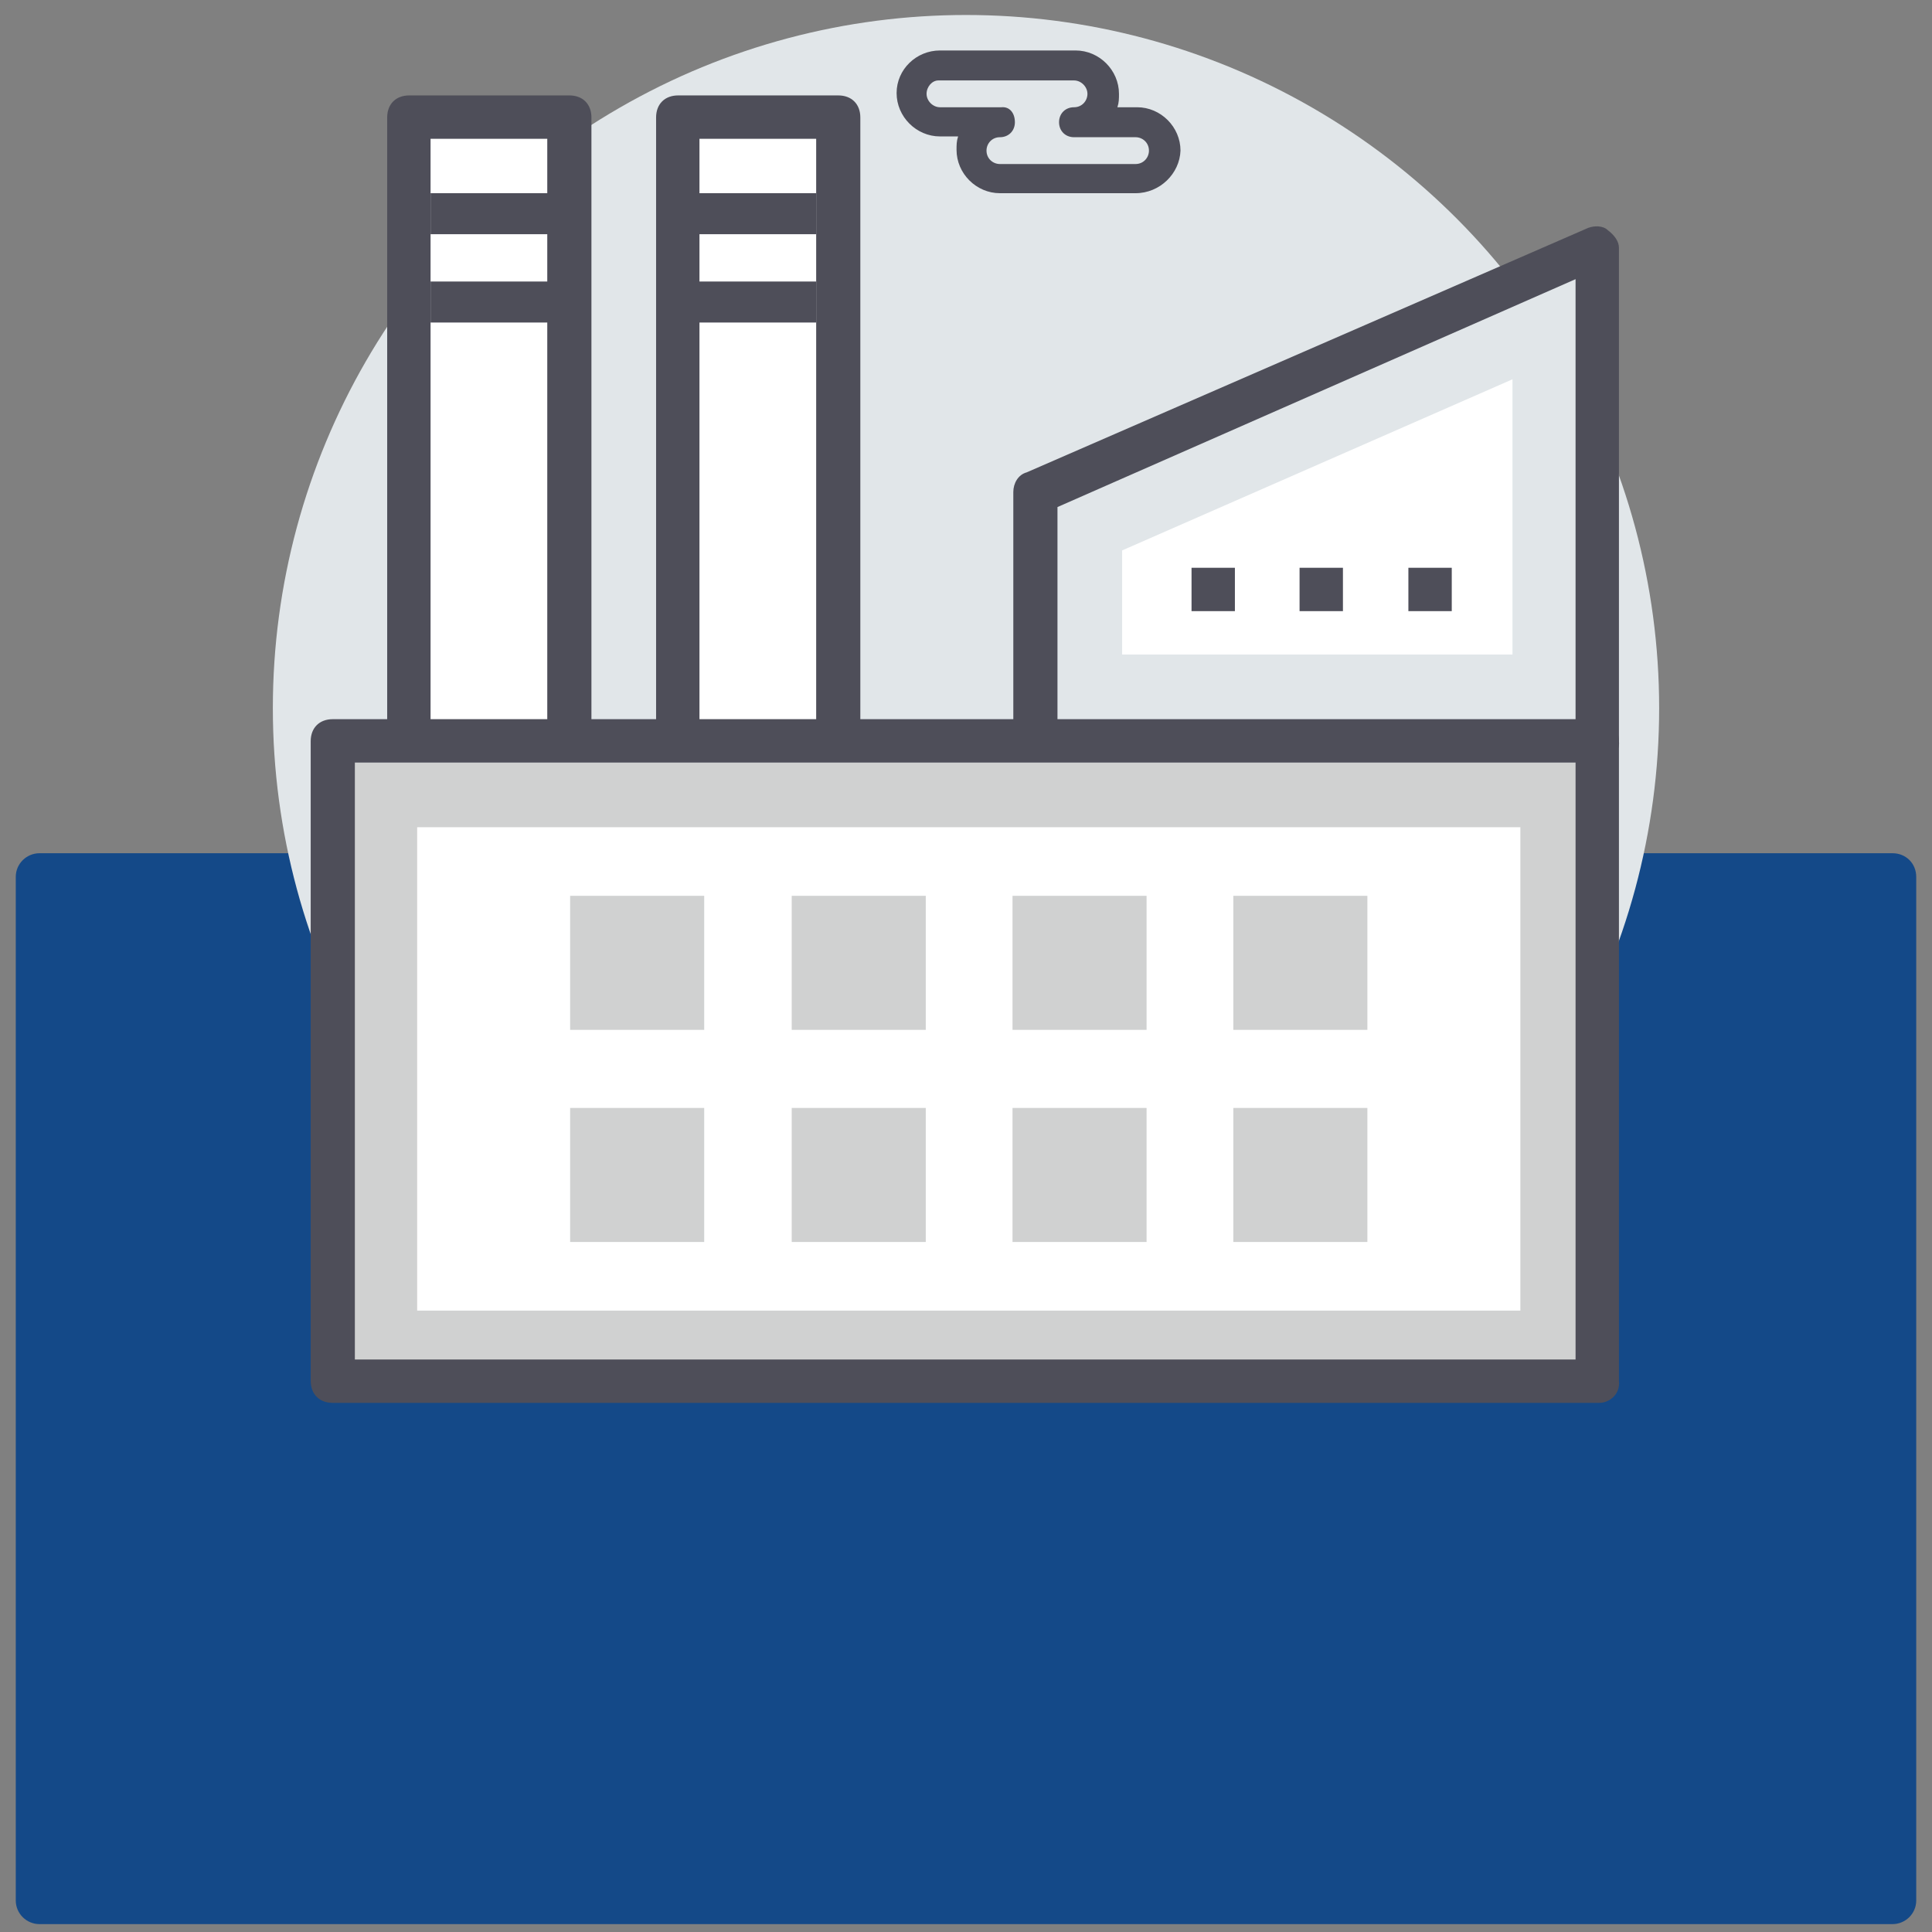
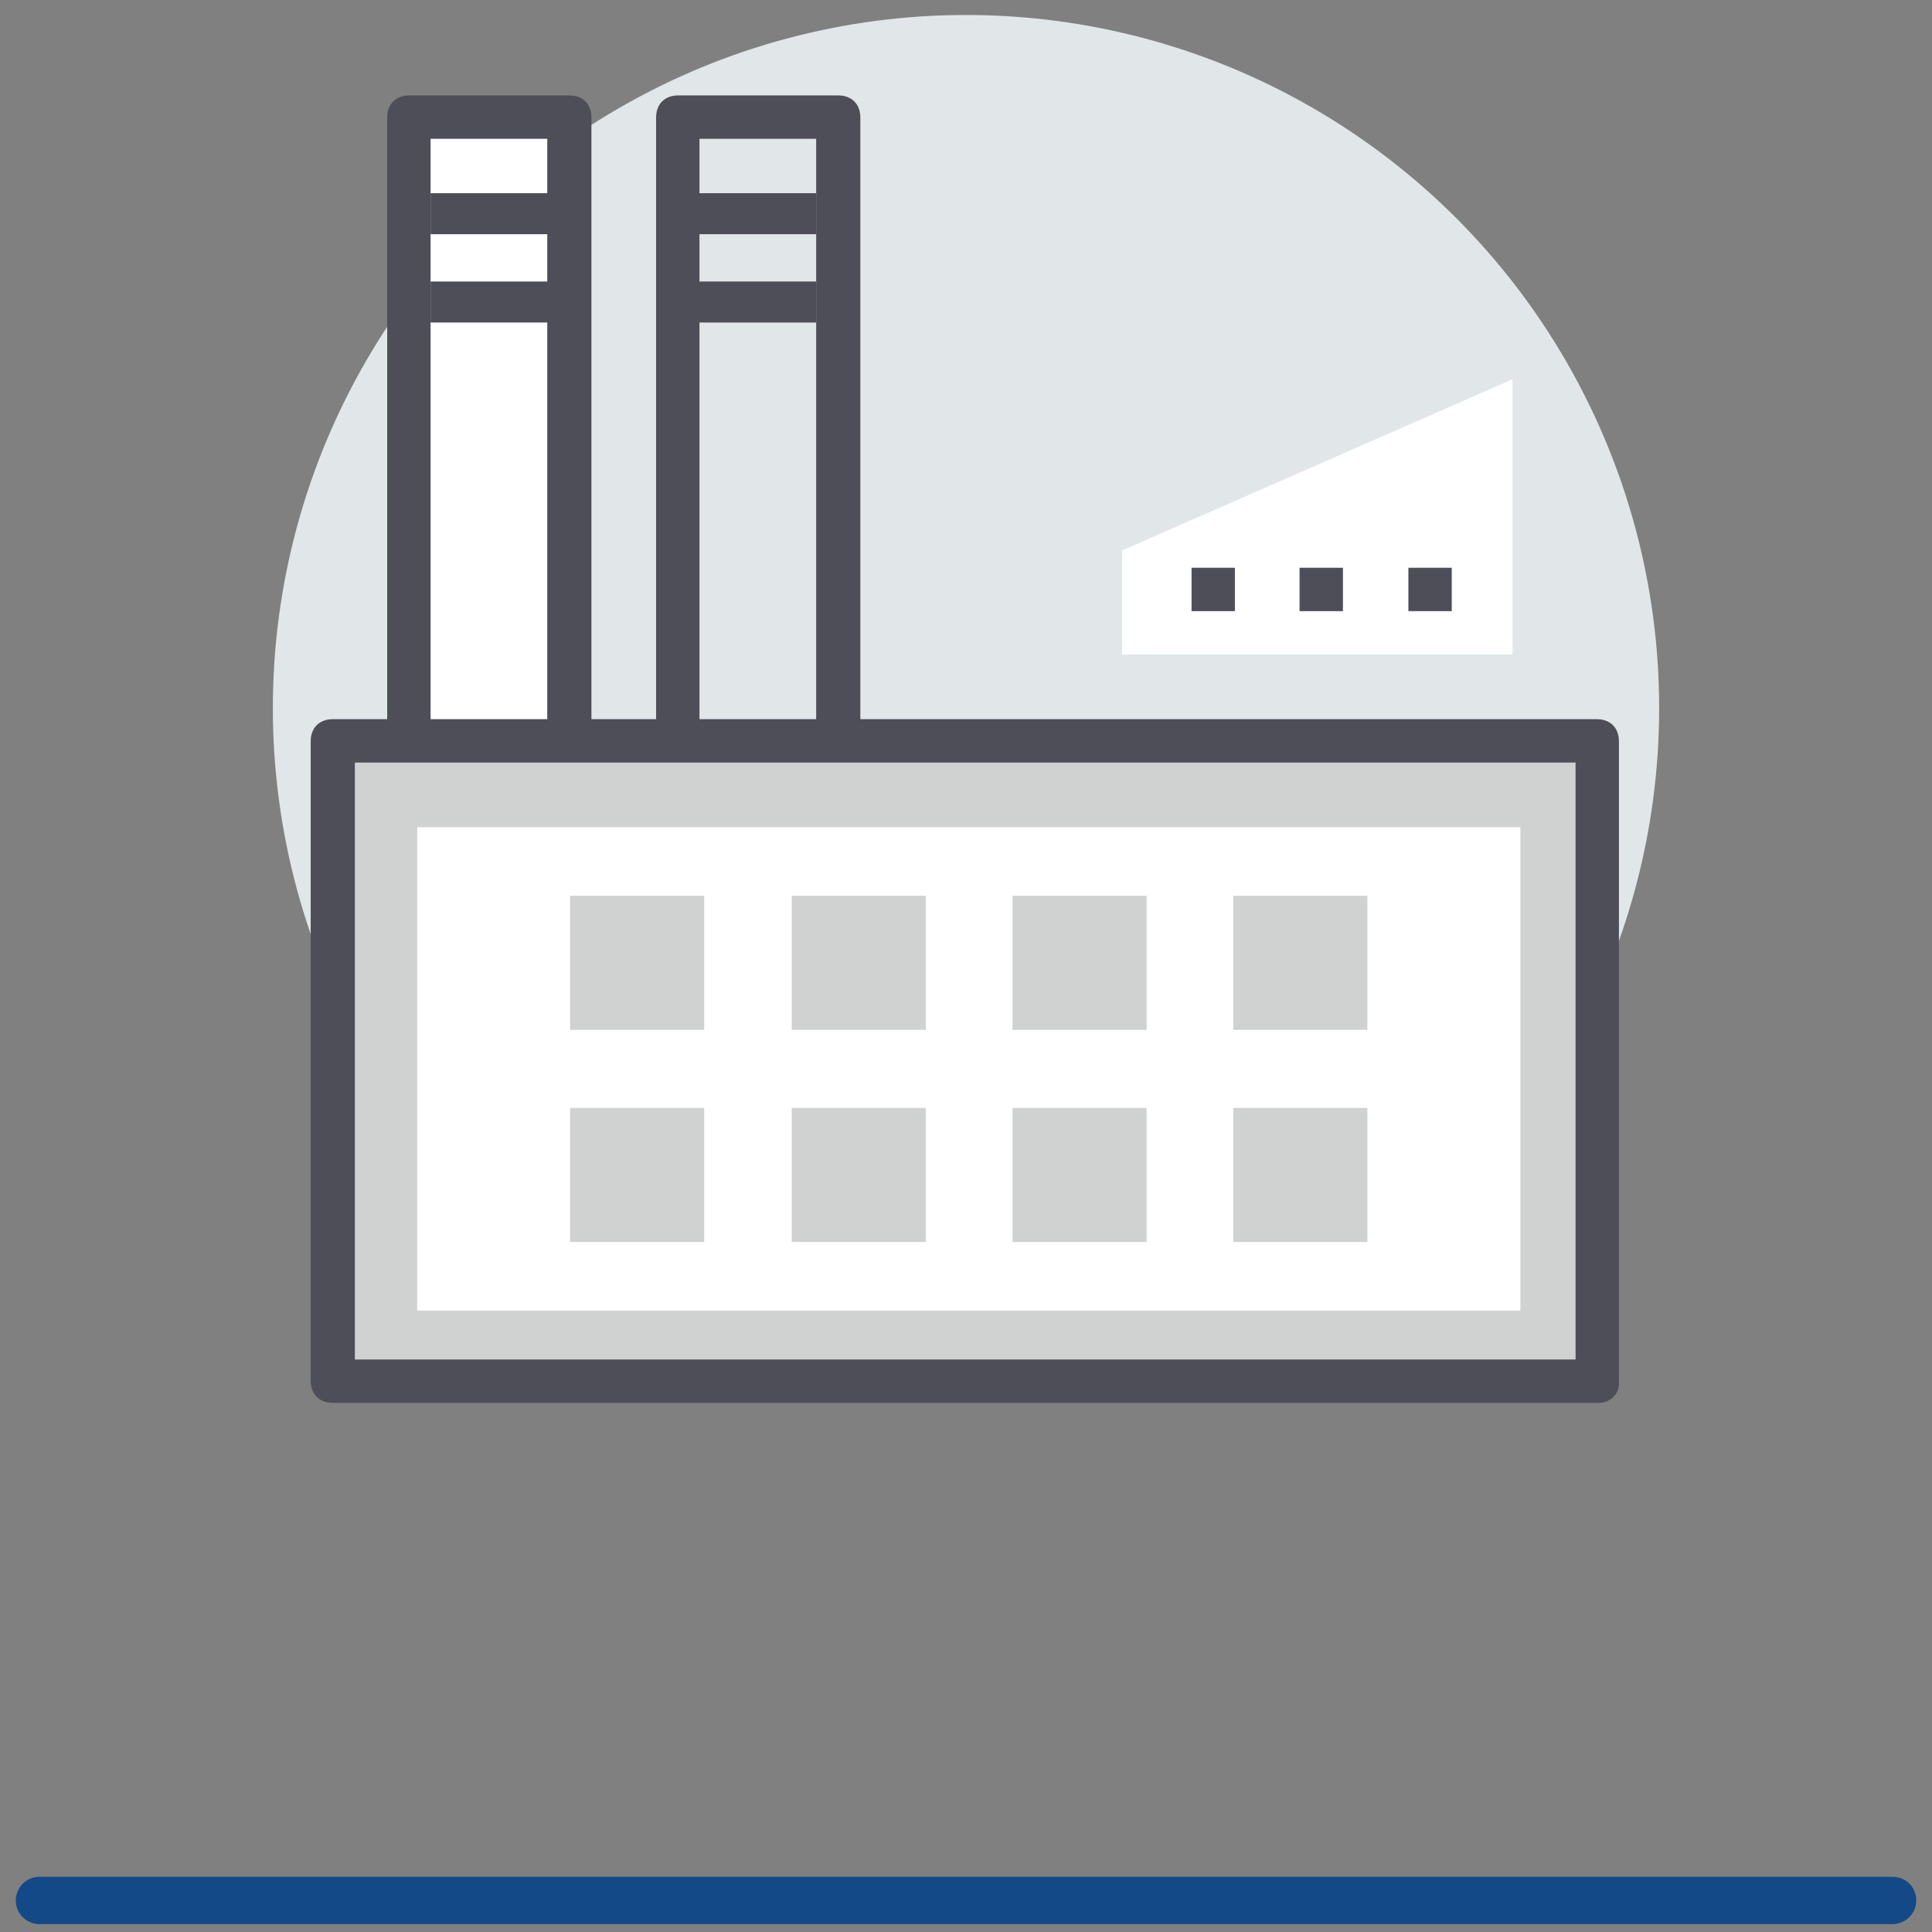
<svg xmlns="http://www.w3.org/2000/svg" version="1.1" id="Layer_1" x="0px" y="0px" viewBox="0 0 245 245" style="enable-background:new 0 0 245 245;" xml:space="preserve">
  <rect x="0" y="0" width="245" height="245" fill="#808080" stroke="none" />
  <style type="text/css">
	.st0{fill:#144988;}
	.st1{fill:#E1E6E9;}
	.st2{fill:#4E4E59;}
	.st3{fill:#FFFFFF;}
	.st4{fill:#D0D1D1;}
</style>
-   <path class="st0" d="M240,244H5c-1.6,0-3-1.3-3-3V111.2c0-1.7,1.4-3,3-3h235c1.7,0,3,1.3,3,3V241C243,242.7,241.6,244,240,244z" />
+   <path class="st0" d="M240,244H5c-1.6,0-3-1.3-3-3c0-1.7,1.4-3,3-3h235c1.7,0,3,1.3,3,3V241C243,242.7,241.6,244,240,244z" />
  <g>
    <circle class="st1" cx="122.5" cy="89.8" r="87.9" />
-     <polygon class="st1" points="202.8,31.3 131.3,62.4 131.3,94 202.8,94  " />
-     <path class="st2" d="M202.8,96.7h-71.5c-1.7,0-2.8-1.1-2.8-2.8V62.4c0-1.1,0.6-2.2,1.7-2.5l71.2-31c0.8-0.3,1.9-0.3,2.5,0.3   c0.8,0.6,1.4,1.4,1.4,2.2V94C205.5,95.4,204.1,96.7,202.8,96.7z M134.1,91.3h65.7V35.4l-65.7,28.9V91.3z" />
    <polygon class="st3" points="142.3,83 142.3,69.8 191.8,48.1 191.8,83  " />
-     <rect x="86" y="14.9" class="st3" width="20.3" height="81.6" />
    <path class="st2" d="M106.3,99.5H86c-1.7,0-2.8-1.1-2.8-2.8V14.9c0-1.7,1.1-2.8,2.8-2.8h20.3c1.7,0,2.8,1.1,2.8,2.8v81.6   C109,98.1,107.7,99.5,106.3,99.5z M88.7,94h14.8V17.6H88.7V94z" />
    <g>
      <rect x="88.4" y="24.5" class="st2" width="15.1" height="5.2" />
      <rect x="88.4" y="35.7" class="st2" width="15.1" height="5.2" />
    </g>
    <rect x="51.9" y="14.9" class="st3" width="20.3" height="81.6" />
    <path class="st2" d="M72.2,99.5H51.9c-1.7,0-2.8-1.1-2.8-2.8V14.9c0-1.7,1.1-2.8,2.8-2.8h20.3c1.7,0,2.8,1.1,2.8,2.8v81.6   C74.9,98.1,73.6,99.5,72.2,99.5z M54.6,94h14.8V17.6H54.6V94z" />
    <rect x="54.6" y="24.5" class="st2" width="15.1" height="5.2" />
    <rect x="54.6" y="35.7" class="st2" width="15.1" height="5.2" />
    <rect x="41.7" y="94.1" class="st4" width="160.3" height="81.1" />
    <path class="st2" d="M202.8,177.9H42.2c-1.7,0-2.8-1.1-2.8-2.8V94c0-1.7,1.1-2.8,2.8-2.8h160.3c1.7,0,2.8,1.1,2.8,2.8v81.1   C205.5,176.8,204.1,177.9,202.8,177.9z M45,172.4h154.8V96.7H45V172.4z" />
    <g>
      <rect x="151.1" y="72" class="st2" width="5.5" height="5.5" />
      <rect x="164.8" y="72" class="st2" width="5.5" height="5.5" />
      <rect x="178.6" y="72" class="st2" width="5.5" height="5.5" />
    </g>
    <rect x="52.9" y="104.9" class="st3" width="139.9" height="61.3" />
    <g>
      <rect x="72.3" y="140.5" class="st4" width="17" height="17" />
      <rect x="72.3" y="113.6" class="st4" width="17" height="17" />
      <rect x="100.4" y="140.5" class="st4" width="17" height="17" />
      <rect x="100.4" y="113.6" class="st4" width="17" height="17" />
      <rect x="128.4" y="140.5" class="st4" width="17" height="17" />
      <rect x="128.4" y="113.6" class="st4" width="17" height="17" />
      <rect x="156.4" y="140.5" class="st4" width="17" height="17" />
      <rect x="156.4" y="113.6" class="st4" width="17" height="17" />
    </g>
-     <path class="st2" d="M144,24.5h-17.2c-3,0-5.5-2.5-5.5-5.5c0-0.6,0-1.1,0.2-1.7h-2.3c-3,0-5.5-2.5-5.5-5.5s2.5-5.4,5.5-5.4h17.2   c3,0,5.5,2.5,5.5,5.5c0,0.6,0,1.1-0.2,1.7h2.5c3,0,5.5,2.5,5.5,5.5C149.6,22,147.1,24.5,144,24.5z M128.7,15.5   c0,1.1-0.8,1.9-1.9,1.9c-1,0-1.7,0.8-1.7,1.7c0,1,0.8,1.7,1.7,1.7H144c1,0,1.7-0.8,1.7-1.7c0-1-0.8-1.7-1.7-1.7h-7.8   c-1.1,0-1.9-0.8-1.9-1.9s0.8-1.9,1.9-1.9c1,0,1.7-0.8,1.7-1.7s-0.8-1.7-1.7-1.7H119c-0.8,0-1.5,0.8-1.5,1.7s0.8,1.7,1.7,1.7h7.8   C128,13.5,128.7,14.3,128.7,15.5z" />
  </g>
</svg>